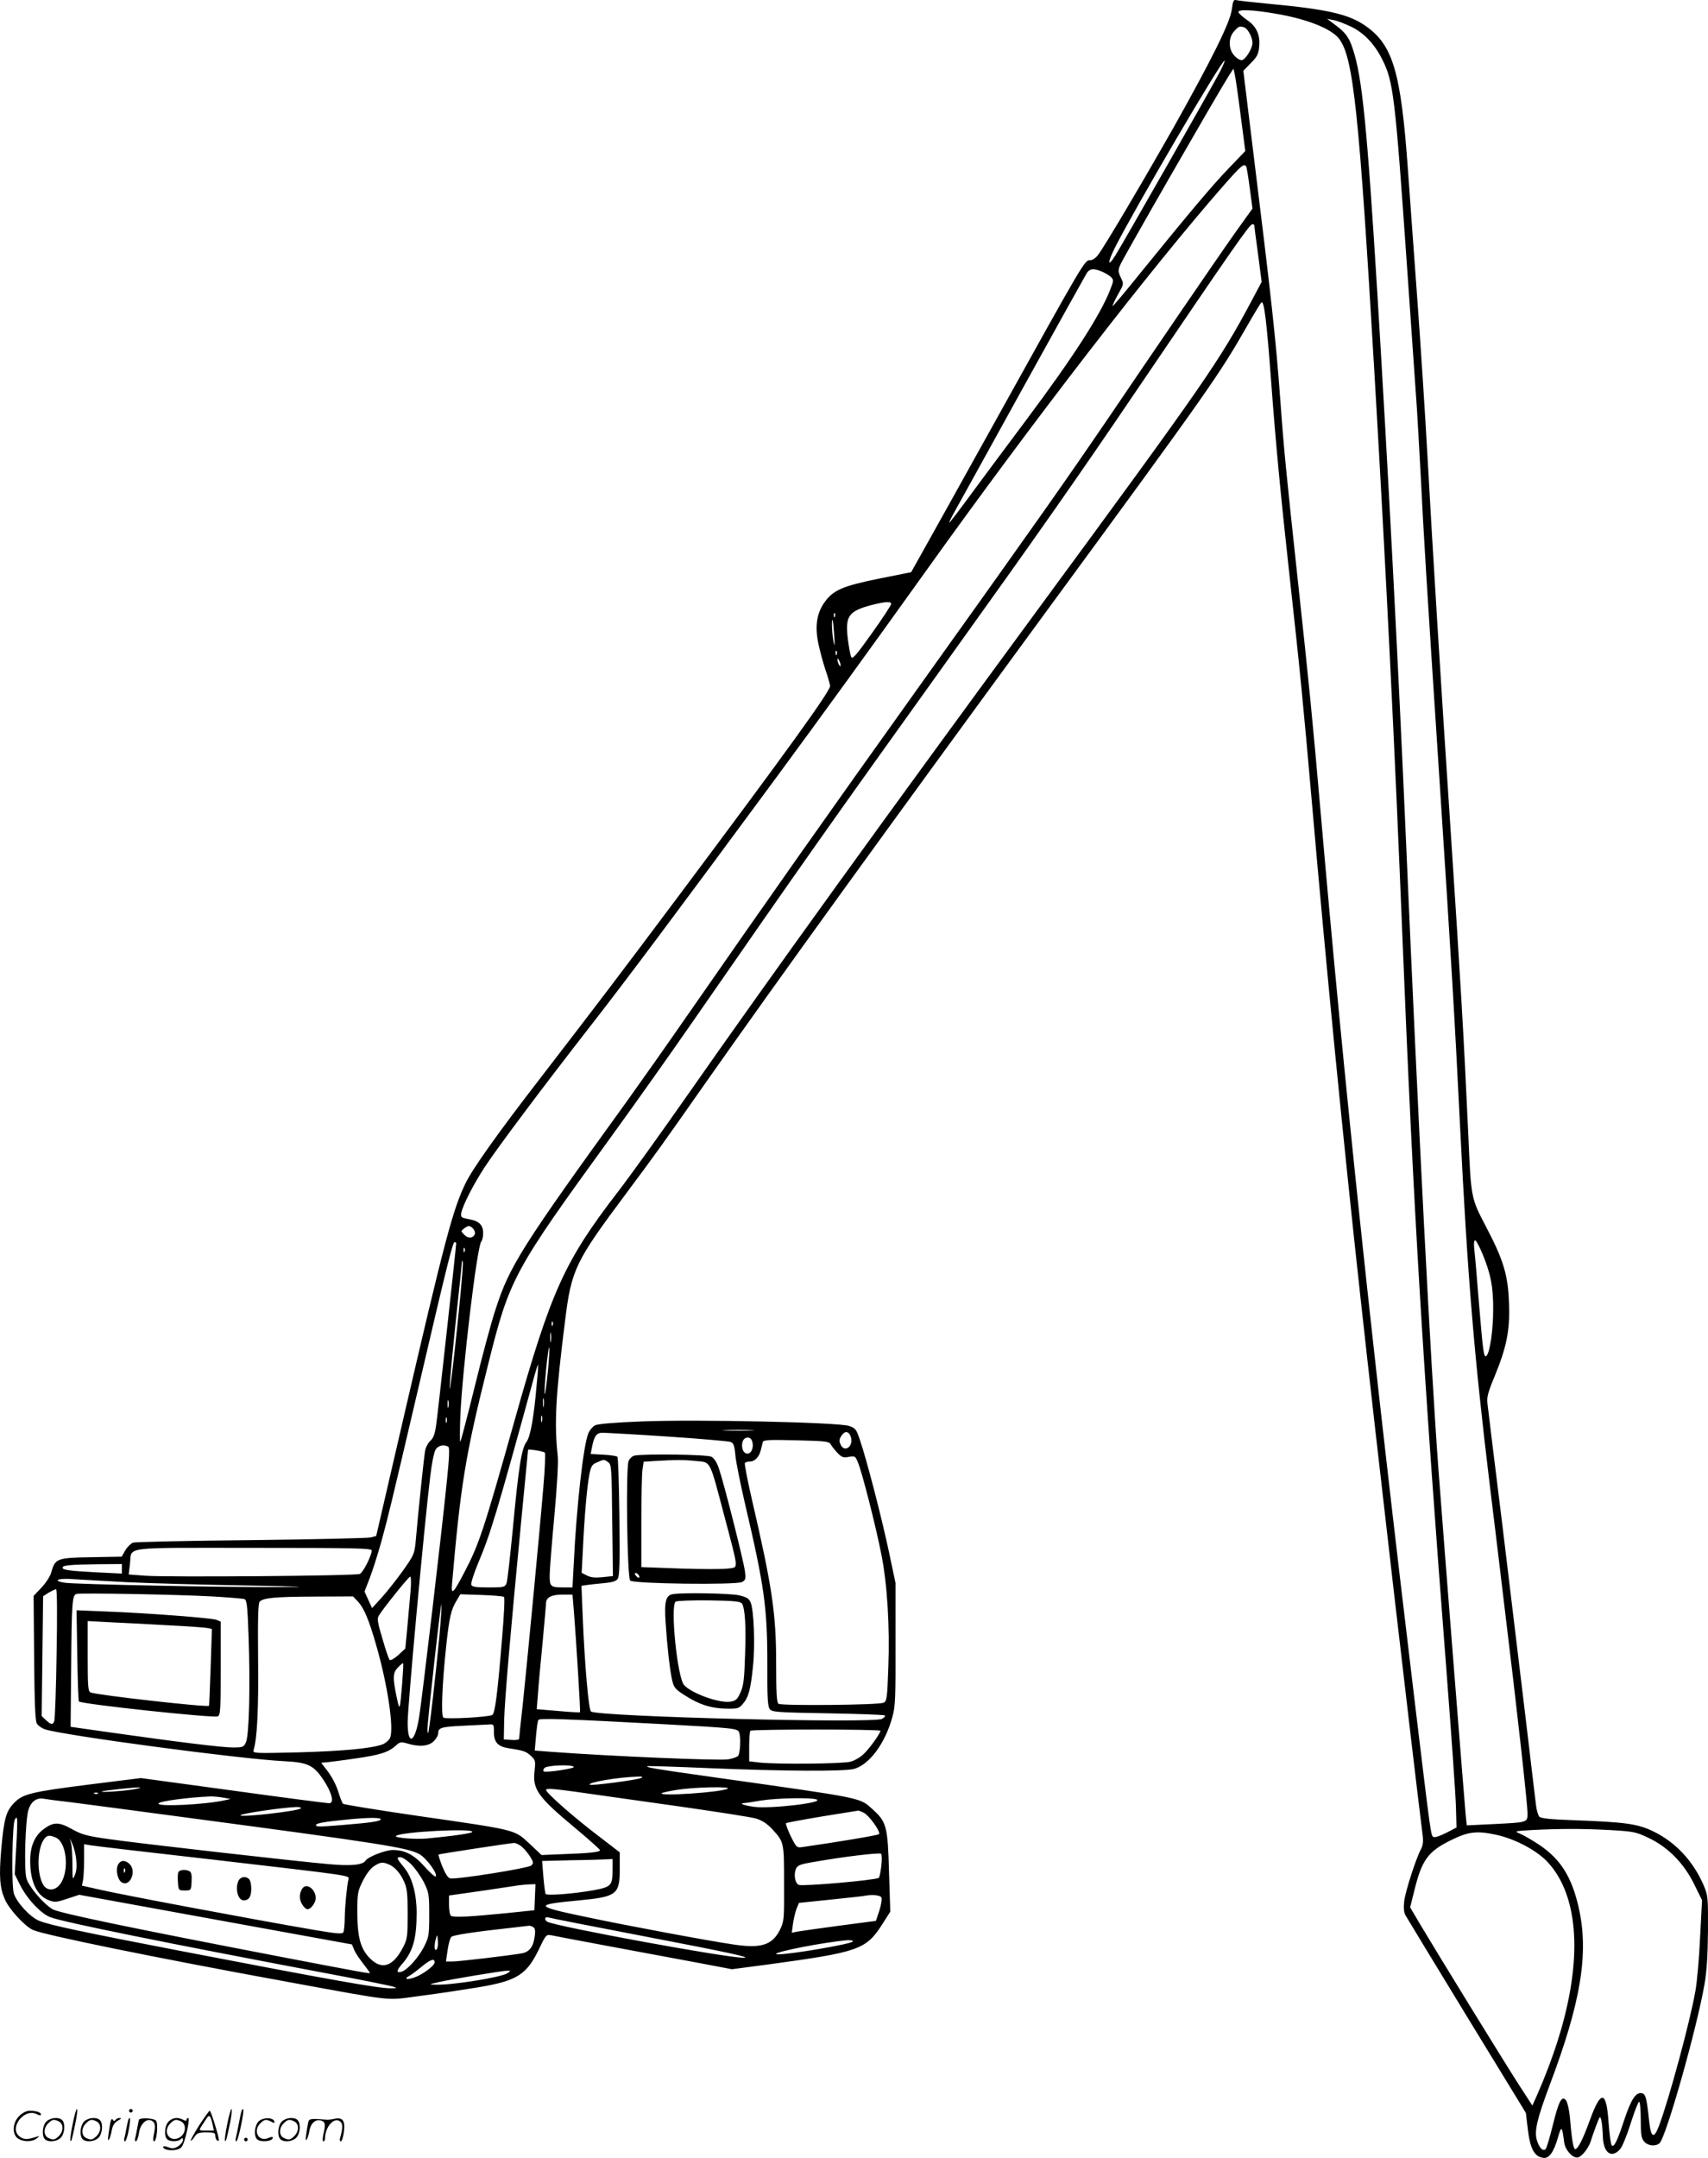
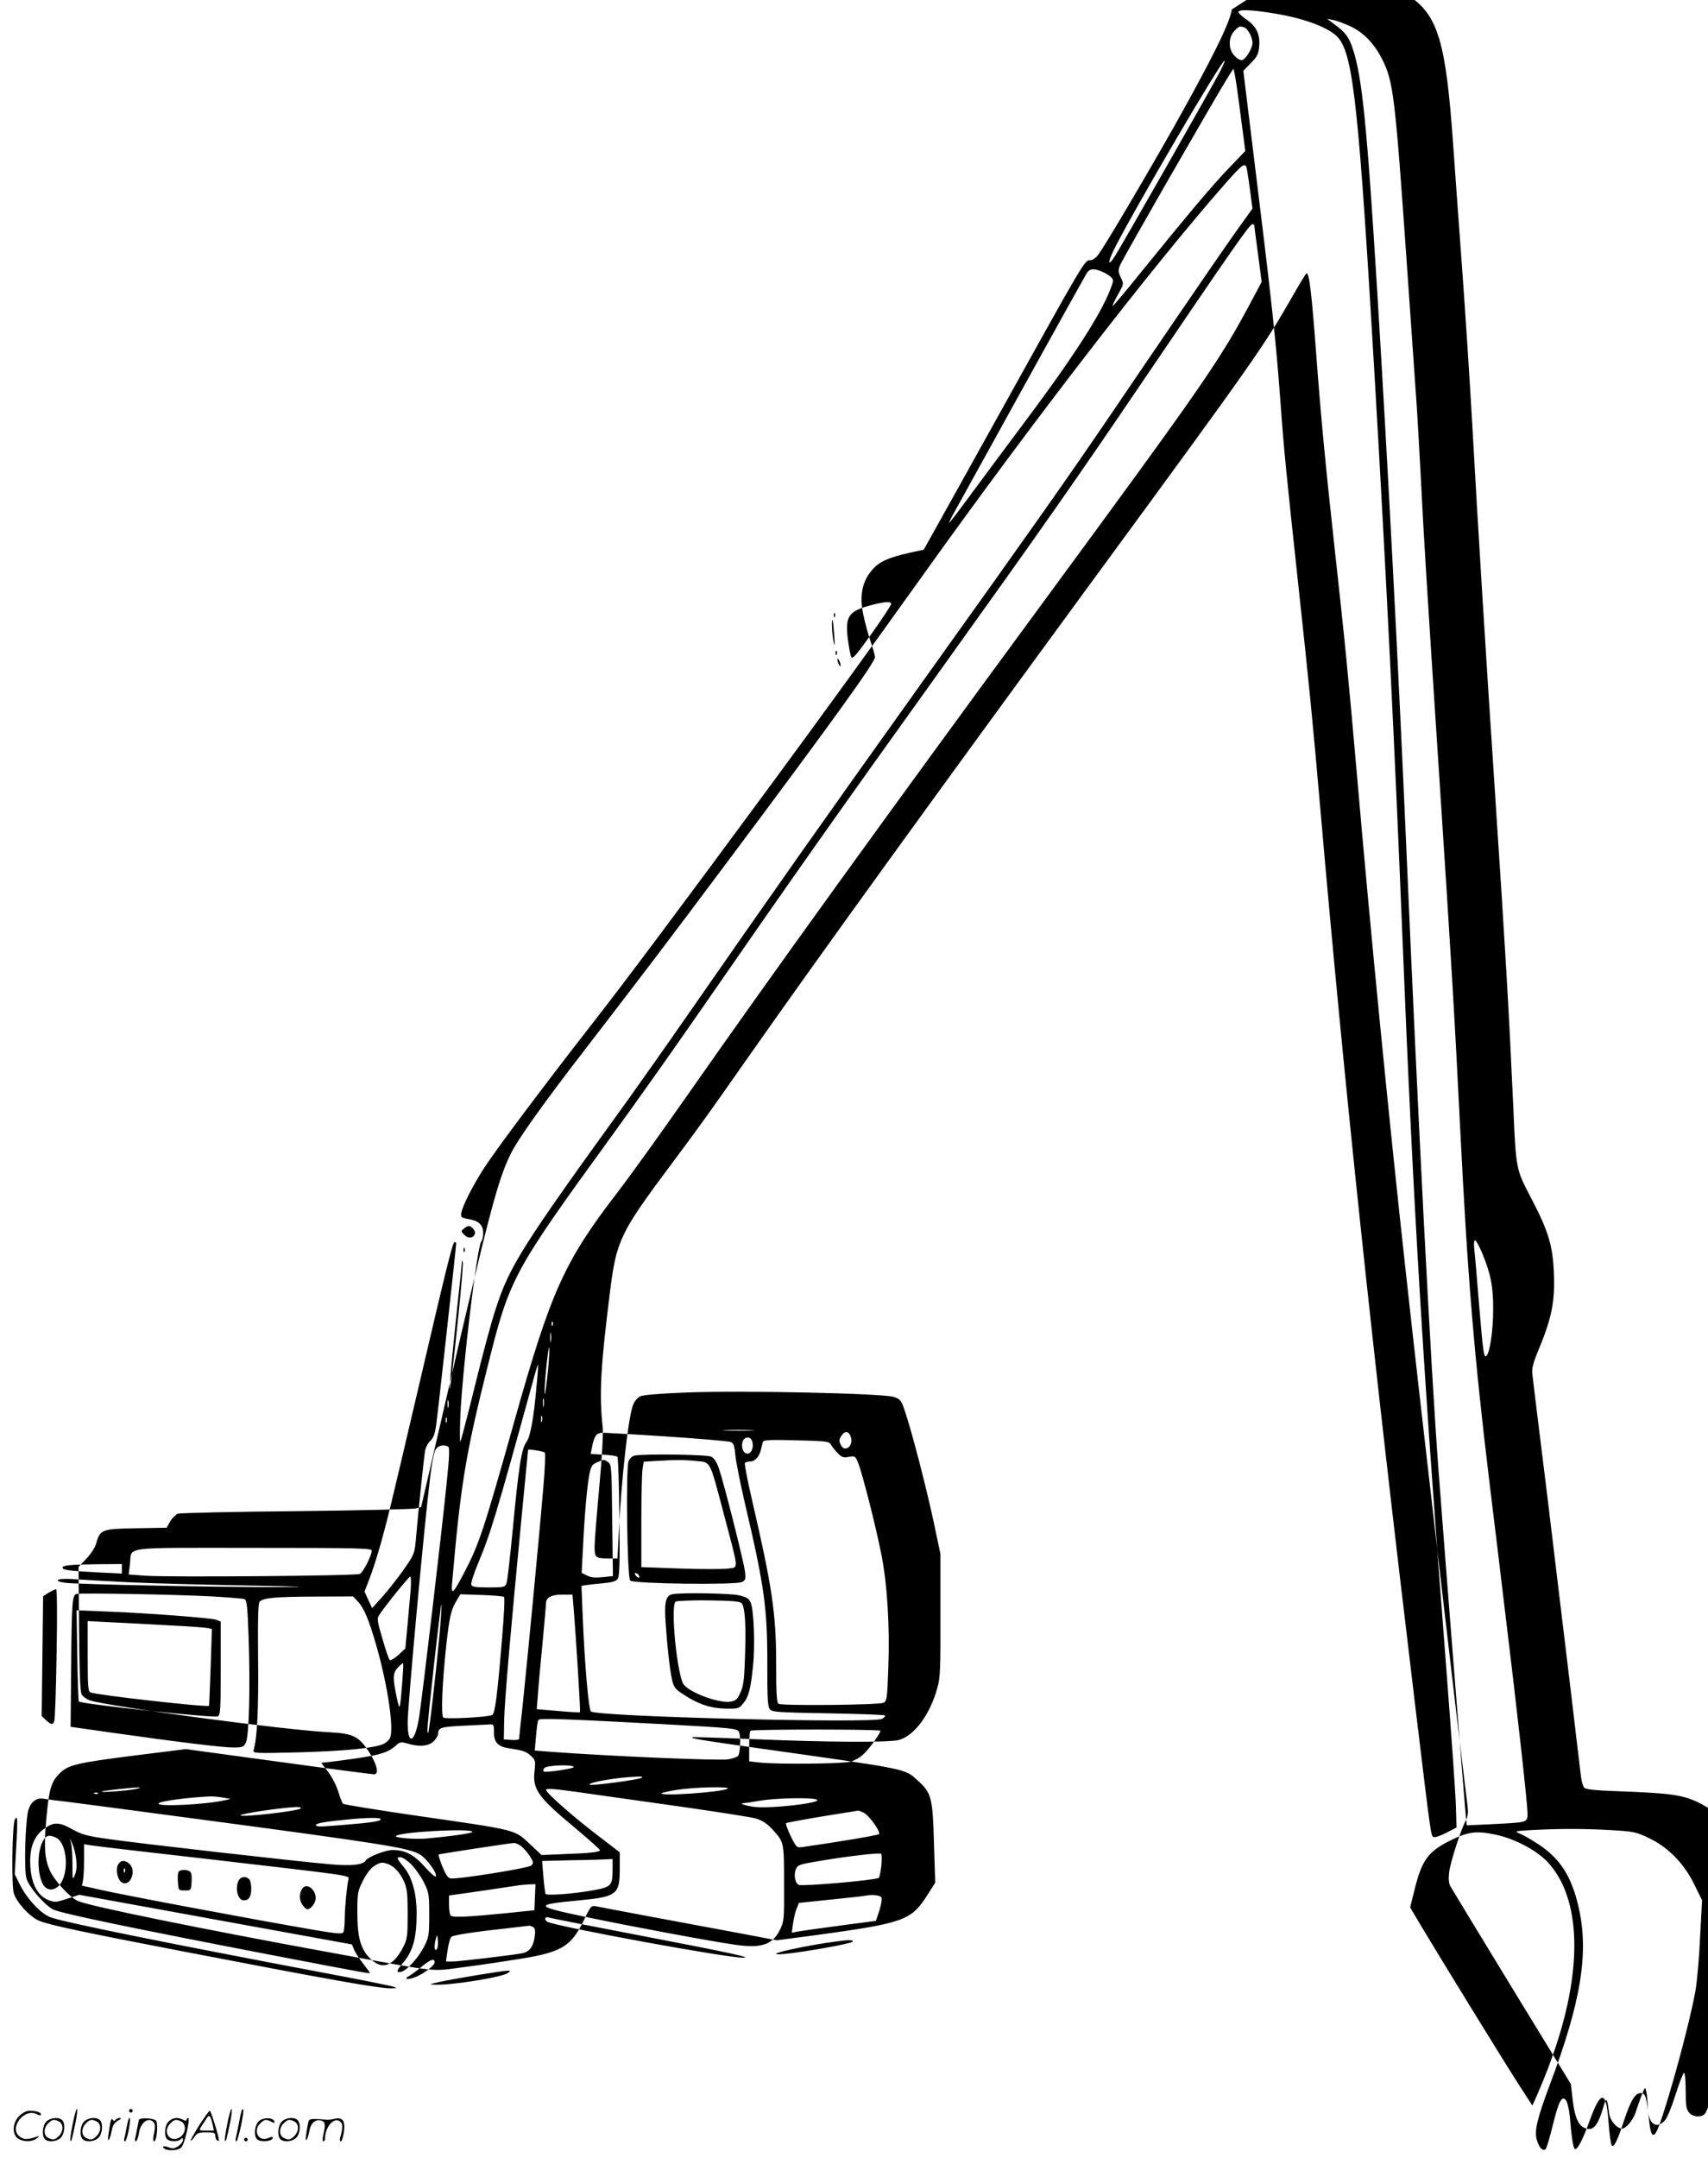
<svg xmlns="http://www.w3.org/2000/svg" version="1.0" viewBox="0 0 950.202 1199.917" preserveAspectRatio="xMidYMid meet">
  <g transform="translate(-0.211,1200.66) scale(0.1,-0.1)" fill="#000000" stroke="none">
-     <path d="M6855 11954 c-9 -71 -109 -273 -320 -649 -167 -295 -392 -676 -425 -717 -12 -16 -30 -28 -40 -28 -35 0 -18 28 -553 -935 -168 -302 -337 -606 -376 -675 l-70 -125 -180 -36 c-201 -41 -252 -63 -301 -130 -44 -61 -55 -133 -36 -227 9 -43 27 -111 41 -152 14 -40 25 -80 25 -88 0 -29 -229 -347 -835 -1157 -343 -458 -444 -591 -786 -1035 -225 -291 -368 -492 -406 -571 -71 -144 -118 -321 -351 -1328 l-147 -635 -30 -8 c-17 -4 -316 -11 -665 -15 -349 -3 -645 -10 -658 -14 -12 -5 -32 -24 -43 -43 l-20 -35 -169 -3 c-190 -3 -201 -7 -222 -82 -6 -24 -30 -60 -55 -87 l-44 -46 3 -344 c2 -251 6 -350 15 -366 7 -12 28 -26 45 -32 105 -34 1084 -165 1328 -177 137 -7 167 -22 224 -108 45 -69 59 -126 29 -126 -11 0 -251 31 -533 70 l-514 70 -280 -35 c-333 -42 -378 -53 -427 -105 -44 -46 -55 -88 -70 -257 -13 -149 -8 -214 20 -277 24 -55 109 -148 155 -170 60 -28 682 -155 1422 -290 613 -112 536 -103 736 -77 95 12 238 34 318 47 222 37 273 70 345 222 33 69 37 73 63 68 15 -3 160 -31 322 -61 162 -30 383 -71 489 -91 l195 -37 205 27 c499 68 541 82 630 221 l46 72 -7 219 c-7 256 -14 280 -90 349 -76 68 -38 60 -888 180 -327 46 -374 54 -367 61 2 2 159 -3 348 -11 406 -17 748 -19 803 -4 85 24 173 142 213 290 16 56 18 108 17 404 l0 340 -37 175 c-39 184 -123 510 -161 620 -20 60 -25 66 -61 78 -59 20 -841 37 -1150 25 -157 -6 -248 -14 -263 -22 -13 -7 -30 -27 -37 -45 -27 -63 -66 -409 -81 -724 l-7 -132 -48 0 c-74 0 -79 4 -79 66 0 30 12 179 26 331 15 161 23 301 19 333 -20 183 -12 335 41 755 35 283 57 327 337 702 176 236 200 270 437 608 414 589 996 1394 1920 2655 890 1213 945 1293 1099 1562 40 70 76 130 81 133 15 10 29 -105 55 -455 23 -311 50 -601 100 -1055 61 -551 78 -729 125 -1265 79 -913 177 -1906 271 -2760 88 -804 288 -2528 346 -2991 4 -31 1 -55 -10 -75 -29 -55 -87 -236 -93 -289 -4 -34 -2 -60 6 -76 7 -13 161 -266 342 -563 l329 -538 10 -85 c13 -114 37 -159 88 -165 31 -4 57 32 80 112 20 69 23 67 35 -25 5 -41 43 -85 72 -85 22 0 61 47 75 88 6 21 21 62 32 92 21 54 21 54 28 25 4 -16 7 -55 8 -85 2 -92 46 -128 95 -75 13 14 38 75 60 145 21 66 42 120 47 120 5 0 9 -45 9 -99 0 -80 3 -103 18 -121 20 -25 63 -30 86 -11 36 30 208 638 251 886 12 69 18 160 19 295 1 190 0 197 -25 256 -57 131 -153 235 -274 295 -91 45 -157 54 -458 65 -119 4 -172 10 -181 19 -7 8 -16 37 -19 67 -4 29 -29 244 -57 478 -28 234 -86 715 -129 1070 -44 355 -82 663 -84 685 -4 31 4 63 39 146 68 165 87 259 81 409 -5 157 -31 242 -129 428 -82 157 -82 155 -97 502 -26 569 -42 838 -101 1735 -52 783 -99 1545 -125 2020 -14 253 -41 669 -60 925 -19 256 -41 566 -50 690 -39 547 -83 697 -238 804 -93 64 -211 91 -532 121 -93 9 -177 18 -186 21 -14 4 -18 -6 -24 -52z m247 -24 c170 -29 305 -82 349 -138 80 -103 112 -400 199 -1887 64 -1092 113 -2085 155 -3130 59 -1463 113 -2368 245 -4070 27 -352 51 -689 52 -750 l3 -110 -56 -29 c-31 -16 -62 -27 -71 -24 -16 7 -14 -4 -103 733 -238 1974 -394 3448 -525 4955 -47 539 -63 701 -130 1320 -62 574 -76 713 -95 980 -25 336 -46 535 -151 1384 l-55 449 42 43 c35 35 43 51 46 91 7 66 -15 113 -68 149 -23 16 -44 35 -47 42 -6 18 76 15 210 -8z m415 -71 c72 -34 131 -96 174 -181 63 -125 72 -197 139 -1158 27 -393 52 -749 55 -790 3 -41 12 -208 21 -370 16 -324 30 -556 104 -1685 65 -994 85 -1326 115 -1935 42 -840 78 -1270 165 -1990 22 -179 60 -491 84 -695 66 -538 126 -1079 126 -1129 0 -54 5 -52 -191 -62 l-147 -7 -6 59 c-6 58 -121 1513 -151 1914 -45 606 -112 1908 -180 3480 -42 969 -101 2095 -160 3060 -58 940 -85 1211 -137 1365 -21 65 -41 92 -103 137 l-40 30 35 -7 c19 -3 63 -20 97 -36z m-592 -5 c20 -8 45 -56 45 -86 0 -28 -34 -86 -56 -95 -10 -3 -26 5 -42 21 -37 36 -38 103 -3 140 26 28 31 29 56 20z m-135 -244 c-36 -71 -538 -952 -583 -1024 -44 -70 -45 -41 -1 46 110 217 591 1038 609 1038 3 0 -8 -27 -25 -60z m114 -244 l26 -199 -92 -96 c-94 -98 -211 -237 -488 -578 -85 -106 -156 -190 -158 -188 -2 2 11 30 29 63 34 60 34 60 16 96 -15 32 -15 41 -3 69 17 41 535 942 603 1050 l27 42 7 -30 c4 -16 19 -119 33 -229z m31 -285 c3 -5 12 -60 20 -122 l15 -112 -94 -131 c-51 -72 -191 -275 -311 -451 -120 -176 -295 -432 -388 -570 -251 -368 -388 -563 -1047 -1485 -558 -781 -813 -1143 -1308 -1855 -110 -159 -260 -371 -331 -470 -586 -810 -654 -918 -731 -1156 -23 -68 -75 -261 -116 -429 -41 -167 -78 -307 -81 -310 -3 -3 -3 60 0 140 11 259 93 950 117 974 5 5 10 26 10 46 0 46 -23 68 -81 78 -39 7 -44 10 -41 32 6 40 66 158 130 256 72 110 322 443 593 791 184 235 498 655 1031 1378 256 348 509 696 823 1135 610 853 1261 1695 1667 2158 97 110 111 121 123 103z m45 -327 c0 -3 9 -76 21 -161 l20 -154 -57 -107 c-177 -332 -257 -448 -1179 -1702 -868 -1181 -1492 -2046 -1960 -2715 -142 -203 -315 -444 -385 -535 -298 -387 -372 -550 -575 -1271 -172 -612 -198 -689 -278 -842 -64 -123 -76 -134 -70 -65 48 550 74 712 199 1211 122 489 139 519 689 1277 122 168 320 447 440 620 633 913 763 1097 1421 2015 512 714 726 1019 1079 1540 523 771 609 895 625 895 6 0 10 -3 10 -6z m-847 -258 c18 -7 40 -21 50 -30 15 -16 15 -20 -4 -69 -54 -140 -209 -380 -465 -722 -99 -132 -235 -315 -303 -407 -68 -93 -125 -168 -128 -168 -2 0 9 24 25 53 16 28 186 336 377 682 192 347 355 640 363 653 16 25 39 28 85 8z m-1173 -1848 c-1 -7 -48 -80 -107 -162 -84 -118 -107 -146 -115 -133 -5 9 -13 54 -19 99 -16 128 3 156 130 190 80 20 111 22 111 6z m-313 -70 c-3 -8 -6 -5 -6 6 -1 11 2 17 5 13 3 -3 4 -12 1 -19z m-4 -103 c4 -57 3 -69 -3 -40 -9 40 -13 132 -6 124 2 -2 6 -40 9 -84z m14 -107 c-3 -8 -6 -5 -6 6 -1 11 2 17 5 13 3 -3 4 -12 1 -19z m22 -63 c0 -5 -4 -3 -9 5 -5 8 -9 22 -9 30 0 16 17 -16 18 -35z m-2045 -3130 c8 -9 13 -22 10 -30 -10 -24 -37 -27 -58 -5 -21 21 -21 21 -2 36 25 18 31 18 50 -1z m5615 -139 c46 -110 61 -187 60 -311 0 -113 -18 -238 -37 -257 -15 -15 -19 16 -42 292 -11 135 -22 269 -26 298 -3 31 -2 52 4 52 6 0 24 -33 41 -74z m-5709 57 c0 -18 -102 -946 -111 -1007 -7 -51 -15 -75 -33 -91 -13 -12 -26 -37 -29 -56 -6 -32 -38 -336 -52 -500 -7 -72 -9 -78 -72 -167 -36 -50 -89 -117 -118 -149 l-53 -58 -21 46 -21 46 29 75 c16 41 45 133 65 204 39 143 50 188 207 859 161 691 190 805 200 805 5 0 9 -3 9 -7z m47 -45 c-3 -8 -6 -5 -6 6 -1 11 2 17 5 13 3 -3 4 -12 1 -19z m-32 -330 c-14 -139 -32 -302 -40 -363 -23 -180 -9 3 25 329 17 154 31 289 31 300 1 16 2 17 6 4 2 -9 -8 -130 -22 -270z m522 -80 c-3 -8 -6 -5 -6 6 -1 11 2 17 5 13 3 -3 4 -12 1 -19z m-10 -90 c-2 -13 -4 -3 -4 22 0 25 2 35 4 23 2 -13 2 -33 0 -45z m-17 -168 c-7 -71 -15 -128 -18 -125 -2 2 1 63 8 135 7 71 15 128 18 125 2 -2 -1 -63 -8 -135z m-62 -70 c-16 -187 -35 -291 -57 -321 -28 -37 -44 -143 -76 -484 -15 -154 -30 -290 -35 -302 -9 -22 -16 -23 -100 -23 -71 0 -92 3 -96 15 -3 8 14 63 39 122 69 165 97 257 314 1046 9 32 17 56 18 55 2 -2 -1 -50 -7 -108z m39 -122 c-2 -13 -4 -5 -4 17 -1 22 1 32 4 23 2 -10 2 -28 0 -40z m-530 -5 c-3 -10 -5 -2 -5 17 0 19 2 27 5 18 2 -10 2 -26 0 -35z m520 -80 c-3 -10 -5 -4 -5 12 0 17 2 24 5 18 2 -7 2 -21 0 -30z m-530 -5 c-3 -7 -5 -2 -5 12 0 14 2 19 5 13 2 -7 2 -19 0 -25z m1696 -45 c-40 -2 -106 -2 -145 0 -40 1 -8 3 72 3 80 0 112 -2 73 -3z m554 -41 c12 -50 -38 -84 -58 -38 -10 20 -9 30 5 50 19 30 43 25 53 -12z m-1022 7 c182 -12 339 -26 351 -30 17 -6 22 -18 27 -73 3 -36 27 -154 52 -263 110 -468 126 -585 126 -899 -1 -181 2 -235 13 -250 13 -17 35 -19 324 -24 171 -3 314 -8 317 -12 4 -3 -4 -12 -16 -19 -49 -26 -1573 12 -1619 41 -13 8 -35 258 -46 524 l-7 175 34 5 c19 3 61 7 94 10 41 4 64 10 73 23 11 14 13 84 10 345 -2 179 -7 330 -11 334 -4 5 -40 10 -78 12 l-71 4 7 35 c12 64 25 83 59 83 17 0 180 -9 361 -21z m475 -49 c0 -36 -24 -57 -45 -40 -21 17 -19 67 2 79 24 13 43 -4 43 -39z m434 5 c6 -11 23 -32 38 -48 24 -24 32 -27 63 -21 33 6 36 4 50 -31 22 -50 99 -353 129 -505 34 -165 49 -409 40 -638 -6 -167 -8 -184 -26 -193 -23 -13 -567 -18 -585 -6 -10 6 -13 63 -13 225 0 277 -22 425 -136 916 -24 104 -41 193 -38 198 3 4 15 8 28 8 28 0 52 26 61 65 4 17 9 36 11 44 4 11 38 13 186 9 166 -4 182 -6 192 -23z m-2128 -13 c8 -5 6 -57 -8 -192 -28 -280 -137 -1202 -154 -1310 -23 -145 -64 -165 -64 -31 0 89 92 1095 126 1371 8 69 21 135 30 147 14 23 48 30 70 15z m537 -32 c4 -4 1 -90 -8 -191 -24 -287 -94 -1015 -115 -1213 -11 -98 -20 -183 -20 -188 0 -5 -19 -8 -42 -6 l-43 3 2 110 c3 110 33 464 98 1138 19 198 35 360 35 362 0 6 85 -8 93 -15z m353 -54 c18 -14 19 -31 22 -324 l4 -309 -58 -6 c-41 -4 -65 -2 -86 9 l-30 15 7 132 c8 178 23 350 36 415 9 46 15 56 42 67 40 18 39 18 63 1z m-1316 -491 c0 -28 -48 -122 -66 -130 -24 -11 -1067 -19 -1193 -10 l-93 7 7 57 c13 101 -64 91 685 91 574 0 660 -2 660 -15z m-1390 -101 l0 -27 -142 7 c-151 8 -188 13 -188 26 0 13 42 17 193 19 l137 1 0 -26z m1606 -126 c-4 -46 -12 -136 -18 -201 l-11 -117 -39 -36 c-22 -20 -44 -32 -48 -27 -5 4 -23 57 -40 117 -28 93 -31 113 -20 130 26 42 165 215 174 216 5 0 6 -37 2 -82z m-1576 51 c124 -6 419 -14 655 -18 336 -6 378 -8 190 -9 -294 -2 -1134 15 -1192 24 -74 11 -38 27 46 20 42 -3 177 -10 301 -17z m-393 -397 c-3 -197 -9 -366 -13 -375 -8 -23 -18 -21 -47 6 l-23 22 4 333 4 333 31 20 c18 10 36 19 41 19 6 0 7 -145 3 -358z m863 318 c91 -5 173 -12 182 -15 13 -5 17 -36 23 -208 10 -275 3 -554 -15 -589 -12 -26 -18 -28 -71 -28 -61 0 -297 29 -679 83 l-225 32 3 330 c3 368 6 402 30 409 24 6 553 -3 752 -14z m1626 -3 c5 -4 0 -103 -10 -220 -26 -320 -40 -427 -55 -436 -18 -12 -257 -25 -272 -15 -14 8 -8 181 16 404 17 155 26 196 58 248 l20 34 118 -4 c64 -2 121 -7 125 -11z m387 -59 c15 -182 39 -579 36 -582 -2 -2 -57 1 -122 7 l-119 10 7 86 c3 47 15 177 26 288 10 110 19 208 19 216 0 31 30 47 89 47 l58 0 6 -72z m-1201 35 c34 -36 61 -98 103 -244 64 -221 101 -471 76 -518 -7 -12 -24 -27 -39 -33 -59 -23 -219 -38 -466 -45 -251 -6 -258 -6 -253 13 20 64 28 230 25 506 -2 229 0 310 9 319 21 21 83 27 304 28 l215 1 26 -27z m454 -200 c-21 -220 -56 -526 -62 -532 -2 -2 -4 7 -4 20 0 42 73 699 78 695 2 -3 -3 -85 -12 -183z m-207 -263 c-12 -142 -13 -147 -27 -85 -26 122 -26 148 3 179 14 15 28 27 30 24 2 -2 -1 -55 -6 -118z m1446 -220 c403 -22 421 -24 429 -46 11 -29 6 -121 -7 -132 -7 -6 -31 -14 -54 -18 -52 -8 -650 17 -987 42 l-89 7 7 80 c4 44 9 84 13 90 7 11 146 6 688 -23z m-935 -45 c0 -56 22 -80 81 -89 85 -13 98 -18 124 -42 26 -24 27 -29 21 -84 -12 -104 18 -145 231 -322 73 -61 133 -115 133 -119 0 -11 -62 -17 -205 -22 l-120 -5 -68 64 c-84 78 -68 74 -616 153 -228 33 -417 64 -421 68 -4 4 -16 35 -26 67 -9 32 -35 82 -56 110 l-39 51 33 3 c18 2 92 11 165 22 132 19 178 34 220 73 20 18 27 19 62 9 65 -20 119 -15 146 13 14 13 25 33 25 44 0 31 16 36 140 42 63 3 127 6 143 7 26 2 27 0 27 -43z m2150 8 c0 -15 -65 -105 -96 -132 -18 -17 -50 -35 -71 -40 -42 -12 -403 -15 -502 -5 l-61 7 0 82 c0 45 3 85 7 88 8 9 723 9 723 0z m-1706 -201 c6 -9 -154 -33 -167 -25 -4 3 -3 11 4 19 13 15 154 21 163 6z m376 -61 c-18 -11 -279 -45 -287 -38 -13 13 158 42 267 45 25 1 31 -1 20 -7z m-2810 -61 c-38 -10 -215 -23 -190 -14 17 5 162 21 200 22 18 0 16 -2 -10 -8z m3002 -95 c218 -31 419 -62 446 -70 35 -11 61 -28 90 -59 66 -72 66 -70 66 -301 1 -200 0 -212 -22 -257 -43 -87 -105 -107 -262 -83 -132 19 -593 105 -810 151 -298 62 -302 70 -45 94 209 20 225 33 225 175 l0 92 -112 86 c-143 108 -298 245 -298 261 0 10 37 7 163 -10 89 -13 341 -48 559 -79z m288 96 c-33 -20 -386 -44 -367 -25 3 3 43 12 89 19 96 15 301 19 278 6z m-3503 -27 c-3 -3 -12 -4 -19 -1 -8 3 -5 6 6 6 11 1 17 -2 13 -5z m698 -23 l40 -7 -30 -7 c-109 -25 -383 -38 -371 -18 8 13 168 34 291 39 17 0 48 -3 70 -7z m-845 -26 c69 -9 361 -47 650 -86 1067 -142 1221 -166 1285 -202 40 -22 104 -111 91 -124 -4 -4 -31 20 -61 54 -60 67 -110 93 -178 93 -41 0 -138 -38 -151 -59 -15 -24 -80 -31 -201 -20 -175 15 -1066 116 -1230 140 -121 17 -149 25 -204 56 -72 40 -102 40 -159 -3 -48 -37 -72 -95 -72 -174 0 -116 36 -193 103 -219 34 -13 43 -12 103 8 l67 22 758 -138 759 -138 12 -29 c6 -16 29 -50 50 -77 21 -27 38 -50 38 -53 0 -4 -47 4 -495 90 -827 159 -1238 244 -1271 265 -54 33 -132 126 -145 172 -14 50 -6 323 11 379 14 47 45 70 85 63 16 -3 86 -12 155 -20z m4145 16 c45 -18 -259 -53 -348 -41 -56 8 -86 19 -56 21 8 0 50 6 94 14 89 14 279 18 310 6z m-2870 -50 c-17 -15 -335 -51 -335 -38 0 9 223 42 310 46 20 0 30 -3 25 -8z m3131 -23 c30 -14 98 -108 86 -120 -6 -6 -225 -43 -428 -72 -29 -4 -32 -1 -63 61 -17 36 -29 68 -26 72 3 3 95 20 203 38 108 17 198 32 199 32 1 1 14 -4 29 -11z m-4714 -198 l-8 -145 29 -58 c39 -78 117 -162 170 -181 74 -28 649 -144 1532 -311 193 -36 361 -70 375 -75 23 -8 23 -8 -10 -9 -66 -2 -333 46 -1159 205 -567 109 -743 147 -800 170 -51 20 -127 103 -142 153 -14 46 -9 388 6 411 8 13 10 13 12 0 2 -8 0 -80 -5 -160z m2028 161 c0 -11 -53 -19 -201 -31 -143 -12 -159 -12 -159 -1 0 10 53 19 180 31 111 11 180 11 180 1z m6837 -60 c135 -8 146 -10 219 -45 107 -51 195 -141 252 -258 l43 -87 -11 -208 c-5 -114 -17 -248 -26 -297 -29 -168 -148 -606 -203 -751 -28 -73 -44 -65 -54 25 -14 134 -20 155 -43 158 -32 5 -58 -36 -95 -146 -39 -120 -58 -157 -70 -145 -6 6 -13 62 -18 127 -12 179 -42 184 -103 17 -40 -111 -69 -167 -84 -164 -9 2 -19 61 -29 185 -4 36 -13 74 -20 85 -23 31 -41 -1 -74 -136 -17 -69 -35 -129 -40 -134 -15 -15 -36 7 -49 50 -15 50 1 118 71 305 175 463 219 734 162 987 -39 172 -101 270 -220 350 -38 25 -86 53 -105 61 -35 15 -34 15 65 21 160 8 280 8 432 0z m-6327 -10 c0 -8 -106 -23 -252 -37 -69 -6 -184 4 -173 14 23 23 425 44 425 23z m5694 -16 c104 -22 224 -85 286 -150 178 -189 199 -551 58 -995 -32 -101 -73 -208 -115 -303 l-26 -58 -70 108 c-75 115 -455 733 -552 896 l-58 98 23 92 c42 172 76 219 207 283 94 46 140 52 247 29z m-8011 -16 c65 -30 76 -204 17 -267 -27 -29 -65 -28 -85 1 -38 58 -38 196 0 254 17 26 32 28 68 12z m113 -121 c4 -35 2 -64 -7 -86 -13 -32 -14 -29 -14 55 0 48 -3 102 -7 118 l-7 30 14 -32 c8 -18 18 -56 21 -85z m2477 72 c14 -11 35 -36 48 -56 19 -31 20 -37 7 -50 -15 -15 -411 -78 -450 -72 -13 2 -27 23 -45 66 -14 35 -23 65 -21 67 3 3 389 62 419 64 9 1 28 -8 42 -19z m-1703 -75 c750 -87 746 -86 741 -106 -9 -38 -20 -151 -21 -214 0 -38 -4 -76 -8 -83 -7 -10 -39 -7 -158 13 -339 58 -1086 198 -1208 227 l-88 20 6 30 c3 17 6 69 6 115 l0 85 38 -6 c20 -4 332 -40 692 -81z m3705 -34 c-4 -34 -10 -63 -14 -66 -21 -13 -421 -48 -445 -39 -20 8 -29 54 -17 86 9 23 19 28 103 42 157 28 363 53 372 45 4 -4 5 -35 1 -68z m-2615 9 c22 -22 53 -66 70 -99 28 -57 30 -67 30 -181 0 -113 -2 -124 -29 -178 -31 -60 -91 -127 -123 -138 -32 -10 -32 4 0 41 61 69 82 141 82 285 0 104 -24 195 -67 249 -45 55 -47 61 -24 61 12 0 39 -18 61 -40z m1120 -24 c0 -95 -6 -101 -107 -120 -113 -20 -259 -31 -266 -20 -2 5 -8 48 -12 96 l-7 87 158 4 c88 1 176 4 197 5 l37 2 0 -54z m-1247 25 c35 -14 66 -49 88 -99 16 -36 19 -68 19 -178 0 -122 -2 -139 -24 -182 -56 -110 -119 -132 -186 -64 -52 52 -70 117 -70 257 0 105 2 116 31 174 20 39 43 70 63 82 35 22 45 23 79 10z m815 -183 l-3 -73 -165 -17 c-193 -19 -283 -24 -299 -14 -6 4 -11 31 -11 60 l0 53 183 26 c100 15 193 29 207 31 14 2 40 4 58 5 l33 1 -3 -72z m1928 -3 c4 -8 -2 -41 -12 -72 l-19 -57 -205 -27 c-113 -15 -218 -30 -234 -33 l-29 -6 7 52 c4 28 13 65 20 83 l13 31 174 18 c96 10 181 19 189 21 45 9 91 4 96 -10z m-1319 -215 c470 -90 598 -118 553 -119 -85 -3 -1041 173 -1093 200 -19 11 -14 31 6 24 7 -3 247 -50 534 -105z m-618 51 c10 -6 12 -21 8 -50 -7 -57 -29 -87 -69 -95 -65 -12 -354 -46 -389 -46 l-36 0 9 62 c5 35 14 68 21 75 11 10 118 27 347 52 41 5 80 9 85 10 6 0 16 -3 24 -8z m-538 -124 c-13 -13 -15 24 -3 63 6 22 7 21 10 -14 2 -21 -1 -43 -7 -49z m2315 44 c-9 -14 -348 -72 -416 -71 -61 2 164 51 335 73 57 8 86 7 81 -2z m-2326 -116 c0 -19 -70 -70 -116 -85 -39 -13 -56 -7 -27 9 11 5 41 28 68 50 52 43 75 51 75 26z m407 -59 c-29 -23 -310 -68 -402 -65 -39 1 -38 2 20 15 65 15 347 62 380 63 19 0 19 0 2 -13z M3532 3913 c-13 -3 -27 -16 -33 -31 -16 -42 -8 -647 9 -664 18 -18 590 -25 622 -8 20 11 22 17 16 62 -8 60 -117 490 -144 568 -12 36 -27 59 -43 67 -23 12 -370 17 -427 6z m342 -30 c84 -8 74 11 156 -299 84 -319 82 -290 23 -299 -26 -4 -146 -4 -265 0 l-218 8 0 247 c0 136 3 268 6 293 l7 46 61 4 c121 7 162 7 230 0z m-319 -634 c11 -17 -1 -21 -15 -4 -8 9 -8 15 -2 15 6 0 14 -5 17 -11z M3747 3143 c-41 -6 -50 -40 -42 -158 9 -135 23 -260 36 -319 10 -43 17 -52 71 -86 78 -51 148 -73 231 -74 63 -1 71 1 92 27 31 35 43 79 56 207 13 119 5 320 -14 359 -10 21 -24 28 -67 38 -52 10 -303 15 -363 6z m383 -53 c17 -28 23 -123 17 -286 -4 -132 -8 -169 -25 -207 -17 -39 -26 -47 -55 -52 -59 -11 -217 45 -259 92 -38 41 -78 443 -47 464 8 5 92 8 187 7 140 -2 174 -6 182 -18z M432 2802 c2 -138 6 -253 9 -256 15 -15 745 -93 772 -83 15 6 17 29 17 267 l0 260 -24 10 c-28 10 -373 37 -610 46 l-168 7 4 -251z m513 167 c105 -5 200 -12 213 -15 l23 -5 -7 -212 c-4 -117 -8 -213 -9 -215 -8 -10 -621 59 -659 74 -14 5 -16 34 -16 201 l0 196 133 -7 c72 -3 218 -11 322 -17z M659 1639 c-15 -29 -3 -86 22 -100 47 -25 82 67 41 104 -25 23 -49 21 -63 -4z m38 -41 c-3 -8 -6 -5 -6 6 -1 11 2 17 5 13 3 -3 4 -12 1 -19z M994 1596 c-3 -7 -4 -33 -2 -57 3 -43 4 -44 38 -44 35 0 35 0 38 49 2 32 -1 52 -10 57 -21 13 -58 10 -64 -5z M1330 1551 c-22 -43 -5 -111 28 -111 29 0 42 21 42 65 0 23 -5 46 -12 53 -18 18 -46 14 -58 -7z M1681 1501 c-17 -30 -13 -66 8 -92 16 -20 23 -22 38 -13 10 6 22 23 28 38 19 55 -48 116 -74 67z M406 194 c-10 -47 -15 -88 -12 -91 5 -6 9 7 30 110 7 37 10 67 6 67 -4 0 -15 -39 -24 -86z M720 270 c0 -5 5 -10 10 -10 6 0 10 5 10 10 0 6 -4 10 -10 10 -5 0 -10 -4 -10 -10z M1266 194 c-10 -47 -15 -88 -12 -91 5 -6 9 7 30 110 7 37 10 67 6 67 -4 0 -15 -39 -24 -86z M1346 269 c-3 -8 -10 -41 -16 -74 -6 -33 -14 -68 -16 -77 -3 -10 -1 -18 3 -18 10 0 46 171 38 178 -2 3 -7 -1 -9 -9z M109 241 c-38 -38 -41 -101 -7 -125 29 -20 79 -20 104 0 18 14 18 15 1 10 -53 -17 -69 -17 -92 -2 -69 45 21 166 94 126 12 -6 21 -7 21 -1 0 12 -25 21 -62 21 -19 0 -39 -10 -59 -29z M1110 189 c-28 -45 -49 -83 -47 -85 2 -3 12 7 21 21 14 21 24 25 66 25 43 0 50 -3 50 -19 0 -11 5 -23 10 -26 6 -3 10 -3 10 1 0 20 -44 164 -51 164 -4 0 -30 -37 -59 -81z m75 4 l7 -33 -42 0 c-42 0 -42 0 -28 23 8 12 21 32 29 44 15 25 22 18 34 -34z M260 210 c-22 -22 -27 -79 -8 -98 19 -19 66 -14 88 8 22 22 27 79 8 98 -19 19 -66 14 -88 -8z m71 0 c25 -14 25 -54 -1 -80 -23 -23 -33 -24 -61 -10 -25 14 -25 54 1 80 23 23 33 24 61 10z M470 210 c-22 -22 -27 -79 -8 -98 19 -19 66 -14 88 8 22 22 27 79 8 98 -19 19 -66 14 -88 -8z m71 0 c25 -14 25 -54 -1 -80 -23 -23 -33 -24 -61 -10 -25 14 -25 54 1 80 23 23 33 24 61 10z M616 204 c-3 -16 -8 -47 -11 -69 -8 -51 10 -26 19 27 5 27 15 42 34 53 18 10 22 14 10 15 -9 0 -20 -5 -24 -11 -5 -8 -9 -8 -14 1 -5 8 -10 3 -14 -16z M717 223 c-2 -4 -7 -26 -11 -48 -4 -22 -9 -48 -12 -57 -3 -10 -1 -18 4 -18 4 0 14 28 20 62 11 58 10 81 -1 61z M775 220 c-1 -3 -5 -23 -9 -45 -4 -22 -9 -48 -12 -57 -3 -10 -1 -18 4 -18 5 0 13 20 17 45 7 53 44 87 74 68 17 -11 19 -28 8 -80 -4 -18 -3 -33 2 -33 16 0 24 99 11 115 -12 14 -87 18 -95 5z M940 210 c-22 -22 -27 -79 -8 -98 15 -15 61 -15 76 0 9 9 12 8 12 -5 0 -9 -12 -24 -26 -34 -21 -13 -32 -15 -55 -6 -16 6 -29 8 -29 3 0 -24 81 -27 102 -2 18 19 50 162 37 162 -5 0 -9 -5 -9 -10 0 -7 -6 -7 -19 0 -30 16 -59 12 -81 -10z m71 0 c29 -16 25 -65 -6 -86 -56 -37 -103 28 -55 76 23 23 33 24 61 10z M1441 211 c-23 -23 -28 -80 -9 -99 19 -19 88 -13 88 9 0 5 -11 4 -24 -2 -54 -25 -89 38 -46 81 23 23 33 24 62 9 16 -9 19 -8 16 3 -8 22 -64 22 -87 -1z M1570 210 c-22 -22 -27 -79 -8 -98 19 -19 66 -14 88 8 22 22 27 79 8 98 -19 19 -66 14 -88 -8z m71 0 c25 -14 25 -54 -1 -80 -23 -23 -33 -24 -61 -10 -25 14 -25 54 1 80 23 23 33 24 61 10z M1716 201 c-3 -14 -8 -44 -11 -66 -8 -51 10 -26 19 27 8 41 35 63 66 53 22 -7 24 -21 11 -77 -5 -22 -5 -38 0 -38 5 0 9 6 9 13 0 68 51 125 85 97 15 -13 15 -35 -1 -92 -3 -10 -1 -18 4 -18 6 0 13 23 17 50 9 63 -5 84 -49 76 -17 -4 -35 -6 -41 -6 -101 8 -104 7 -109 -19z M1360 110 c0 -5 5 -10 10 -10 6 0 10 5 10 10 0 6 -4 10 -10 10 -5 0 -10 -4 -10 -10z" />
+     <path d="M6855 11954 c-9 -71 -109 -273 -320 -649 -167 -295 -392 -676 -425 -717 -12 -16 -30 -28 -40 -28 -35 0 -18 28 -553 -935 -168 -302 -337 -606 -376 -675 c-201 -41 -252 -63 -301 -130 -44 -61 -55 -133 -36 -227 9 -43 27 -111 41 -152 14 -40 25 -80 25 -88 0 -29 -229 -347 -835 -1157 -343 -458 -444 -591 -786 -1035 -225 -291 -368 -492 -406 -571 -71 -144 -118 -321 -351 -1328 l-147 -635 -30 -8 c-17 -4 -316 -11 -665 -15 -349 -3 -645 -10 -658 -14 -12 -5 -32 -24 -43 -43 l-20 -35 -169 -3 c-190 -3 -201 -7 -222 -82 -6 -24 -30 -60 -55 -87 l-44 -46 3 -344 c2 -251 6 -350 15 -366 7 -12 28 -26 45 -32 105 -34 1084 -165 1328 -177 137 -7 167 -22 224 -108 45 -69 59 -126 29 -126 -11 0 -251 31 -533 70 l-514 70 -280 -35 c-333 -42 -378 -53 -427 -105 -44 -46 -55 -88 -70 -257 -13 -149 -8 -214 20 -277 24 -55 109 -148 155 -170 60 -28 682 -155 1422 -290 613 -112 536 -103 736 -77 95 12 238 34 318 47 222 37 273 70 345 222 33 69 37 73 63 68 15 -3 160 -31 322 -61 162 -30 383 -71 489 -91 l195 -37 205 27 c499 68 541 82 630 221 l46 72 -7 219 c-7 256 -14 280 -90 349 -76 68 -38 60 -888 180 -327 46 -374 54 -367 61 2 2 159 -3 348 -11 406 -17 748 -19 803 -4 85 24 173 142 213 290 16 56 18 108 17 404 l0 340 -37 175 c-39 184 -123 510 -161 620 -20 60 -25 66 -61 78 -59 20 -841 37 -1150 25 -157 -6 -248 -14 -263 -22 -13 -7 -30 -27 -37 -45 -27 -63 -66 -409 -81 -724 l-7 -132 -48 0 c-74 0 -79 4 -79 66 0 30 12 179 26 331 15 161 23 301 19 333 -20 183 -12 335 41 755 35 283 57 327 337 702 176 236 200 270 437 608 414 589 996 1394 1920 2655 890 1213 945 1293 1099 1562 40 70 76 130 81 133 15 10 29 -105 55 -455 23 -311 50 -601 100 -1055 61 -551 78 -729 125 -1265 79 -913 177 -1906 271 -2760 88 -804 288 -2528 346 -2991 4 -31 1 -55 -10 -75 -29 -55 -87 -236 -93 -289 -4 -34 -2 -60 6 -76 7 -13 161 -266 342 -563 l329 -538 10 -85 c13 -114 37 -159 88 -165 31 -4 57 32 80 112 20 69 23 67 35 -25 5 -41 43 -85 72 -85 22 0 61 47 75 88 6 21 21 62 32 92 21 54 21 54 28 25 4 -16 7 -55 8 -85 2 -92 46 -128 95 -75 13 14 38 75 60 145 21 66 42 120 47 120 5 0 9 -45 9 -99 0 -80 3 -103 18 -121 20 -25 63 -30 86 -11 36 30 208 638 251 886 12 69 18 160 19 295 1 190 0 197 -25 256 -57 131 -153 235 -274 295 -91 45 -157 54 -458 65 -119 4 -172 10 -181 19 -7 8 -16 37 -19 67 -4 29 -29 244 -57 478 -28 234 -86 715 -129 1070 -44 355 -82 663 -84 685 -4 31 4 63 39 146 68 165 87 259 81 409 -5 157 -31 242 -129 428 -82 157 -82 155 -97 502 -26 569 -42 838 -101 1735 -52 783 -99 1545 -125 2020 -14 253 -41 669 -60 925 -19 256 -41 566 -50 690 -39 547 -83 697 -238 804 -93 64 -211 91 -532 121 -93 9 -177 18 -186 21 -14 4 -18 -6 -24 -52z m247 -24 c170 -29 305 -82 349 -138 80 -103 112 -400 199 -1887 64 -1092 113 -2085 155 -3130 59 -1463 113 -2368 245 -4070 27 -352 51 -689 52 -750 l3 -110 -56 -29 c-31 -16 -62 -27 -71 -24 -16 7 -14 -4 -103 733 -238 1974 -394 3448 -525 4955 -47 539 -63 701 -130 1320 -62 574 -76 713 -95 980 -25 336 -46 535 -151 1384 l-55 449 42 43 c35 35 43 51 46 91 7 66 -15 113 -68 149 -23 16 -44 35 -47 42 -6 18 76 15 210 -8z m415 -71 c72 -34 131 -96 174 -181 63 -125 72 -197 139 -1158 27 -393 52 -749 55 -790 3 -41 12 -208 21 -370 16 -324 30 -556 104 -1685 65 -994 85 -1326 115 -1935 42 -840 78 -1270 165 -1990 22 -179 60 -491 84 -695 66 -538 126 -1079 126 -1129 0 -54 5 -52 -191 -62 l-147 -7 -6 59 c-6 58 -121 1513 -151 1914 -45 606 -112 1908 -180 3480 -42 969 -101 2095 -160 3060 -58 940 -85 1211 -137 1365 -21 65 -41 92 -103 137 l-40 30 35 -7 c19 -3 63 -20 97 -36z m-592 -5 c20 -8 45 -56 45 -86 0 -28 -34 -86 -56 -95 -10 -3 -26 5 -42 21 -37 36 -38 103 -3 140 26 28 31 29 56 20z m-135 -244 c-36 -71 -538 -952 -583 -1024 -44 -70 -45 -41 -1 46 110 217 591 1038 609 1038 3 0 -8 -27 -25 -60z m114 -244 l26 -199 -92 -96 c-94 -98 -211 -237 -488 -578 -85 -106 -156 -190 -158 -188 -2 2 11 30 29 63 34 60 34 60 16 96 -15 32 -15 41 -3 69 17 41 535 942 603 1050 l27 42 7 -30 c4 -16 19 -119 33 -229z m31 -285 c3 -5 12 -60 20 -122 l15 -112 -94 -131 c-51 -72 -191 -275 -311 -451 -120 -176 -295 -432 -388 -570 -251 -368 -388 -563 -1047 -1485 -558 -781 -813 -1143 -1308 -1855 -110 -159 -260 -371 -331 -470 -586 -810 -654 -918 -731 -1156 -23 -68 -75 -261 -116 -429 -41 -167 -78 -307 -81 -310 -3 -3 -3 60 0 140 11 259 93 950 117 974 5 5 10 26 10 46 0 46 -23 68 -81 78 -39 7 -44 10 -41 32 6 40 66 158 130 256 72 110 322 443 593 791 184 235 498 655 1031 1378 256 348 509 696 823 1135 610 853 1261 1695 1667 2158 97 110 111 121 123 103z m45 -327 c0 -3 9 -76 21 -161 l20 -154 -57 -107 c-177 -332 -257 -448 -1179 -1702 -868 -1181 -1492 -2046 -1960 -2715 -142 -203 -315 -444 -385 -535 -298 -387 -372 -550 -575 -1271 -172 -612 -198 -689 -278 -842 -64 -123 -76 -134 -70 -65 48 550 74 712 199 1211 122 489 139 519 689 1277 122 168 320 447 440 620 633 913 763 1097 1421 2015 512 714 726 1019 1079 1540 523 771 609 895 625 895 6 0 10 -3 10 -6z m-847 -258 c18 -7 40 -21 50 -30 15 -16 15 -20 -4 -69 -54 -140 -209 -380 -465 -722 -99 -132 -235 -315 -303 -407 -68 -93 -125 -168 -128 -168 -2 0 9 24 25 53 16 28 186 336 377 682 192 347 355 640 363 653 16 25 39 28 85 8z m-1173 -1848 c-1 -7 -48 -80 -107 -162 -84 -118 -107 -146 -115 -133 -5 9 -13 54 -19 99 -16 128 3 156 130 190 80 20 111 22 111 6z m-313 -70 c-3 -8 -6 -5 -6 6 -1 11 2 17 5 13 3 -3 4 -12 1 -19z m-4 -103 c4 -57 3 -69 -3 -40 -9 40 -13 132 -6 124 2 -2 6 -40 9 -84z m14 -107 c-3 -8 -6 -5 -6 6 -1 11 2 17 5 13 3 -3 4 -12 1 -19z m22 -63 c0 -5 -4 -3 -9 5 -5 8 -9 22 -9 30 0 16 17 -16 18 -35z m-2045 -3130 c8 -9 13 -22 10 -30 -10 -24 -37 -27 -58 -5 -21 21 -21 21 -2 36 25 18 31 18 50 -1z m5615 -139 c46 -110 61 -187 60 -311 0 -113 -18 -238 -37 -257 -15 -15 -19 16 -42 292 -11 135 -22 269 -26 298 -3 31 -2 52 4 52 6 0 24 -33 41 -74z m-5709 57 c0 -18 -102 -946 -111 -1007 -7 -51 -15 -75 -33 -91 -13 -12 -26 -37 -29 -56 -6 -32 -38 -336 -52 -500 -7 -72 -9 -78 -72 -167 -36 -50 -89 -117 -118 -149 l-53 -58 -21 46 -21 46 29 75 c16 41 45 133 65 204 39 143 50 188 207 859 161 691 190 805 200 805 5 0 9 -3 9 -7z m47 -45 c-3 -8 -6 -5 -6 6 -1 11 2 17 5 13 3 -3 4 -12 1 -19z m-32 -330 c-14 -139 -32 -302 -40 -363 -23 -180 -9 3 25 329 17 154 31 289 31 300 1 16 2 17 6 4 2 -9 -8 -130 -22 -270z m522 -80 c-3 -8 -6 -5 -6 6 -1 11 2 17 5 13 3 -3 4 -12 1 -19z m-10 -90 c-2 -13 -4 -3 -4 22 0 25 2 35 4 23 2 -13 2 -33 0 -45z m-17 -168 c-7 -71 -15 -128 -18 -125 -2 2 1 63 8 135 7 71 15 128 18 125 2 -2 -1 -63 -8 -135z m-62 -70 c-16 -187 -35 -291 -57 -321 -28 -37 -44 -143 -76 -484 -15 -154 -30 -290 -35 -302 -9 -22 -16 -23 -100 -23 -71 0 -92 3 -96 15 -3 8 14 63 39 122 69 165 97 257 314 1046 9 32 17 56 18 55 2 -2 -1 -50 -7 -108z m39 -122 c-2 -13 -4 -5 -4 17 -1 22 1 32 4 23 2 -10 2 -28 0 -40z m-530 -5 c-3 -10 -5 -2 -5 17 0 19 2 27 5 18 2 -10 2 -26 0 -35z m520 -80 c-3 -10 -5 -4 -5 12 0 17 2 24 5 18 2 -7 2 -21 0 -30z m-530 -5 c-3 -7 -5 -2 -5 12 0 14 2 19 5 13 2 -7 2 -19 0 -25z m1696 -45 c-40 -2 -106 -2 -145 0 -40 1 -8 3 72 3 80 0 112 -2 73 -3z m554 -41 c12 -50 -38 -84 -58 -38 -10 20 -9 30 5 50 19 30 43 25 53 -12z m-1022 7 c182 -12 339 -26 351 -30 17 -6 22 -18 27 -73 3 -36 27 -154 52 -263 110 -468 126 -585 126 -899 -1 -181 2 -235 13 -250 13 -17 35 -19 324 -24 171 -3 314 -8 317 -12 4 -3 -4 -12 -16 -19 -49 -26 -1573 12 -1619 41 -13 8 -35 258 -46 524 l-7 175 34 5 c19 3 61 7 94 10 41 4 64 10 73 23 11 14 13 84 10 345 -2 179 -7 330 -11 334 -4 5 -40 10 -78 12 l-71 4 7 35 c12 64 25 83 59 83 17 0 180 -9 361 -21z m475 -49 c0 -36 -24 -57 -45 -40 -21 17 -19 67 2 79 24 13 43 -4 43 -39z m434 5 c6 -11 23 -32 38 -48 24 -24 32 -27 63 -21 33 6 36 4 50 -31 22 -50 99 -353 129 -505 34 -165 49 -409 40 -638 -6 -167 -8 -184 -26 -193 -23 -13 -567 -18 -585 -6 -10 6 -13 63 -13 225 0 277 -22 425 -136 916 -24 104 -41 193 -38 198 3 4 15 8 28 8 28 0 52 26 61 65 4 17 9 36 11 44 4 11 38 13 186 9 166 -4 182 -6 192 -23z m-2128 -13 c8 -5 6 -57 -8 -192 -28 -280 -137 -1202 -154 -1310 -23 -145 -64 -165 -64 -31 0 89 92 1095 126 1371 8 69 21 135 30 147 14 23 48 30 70 15z m537 -32 c4 -4 1 -90 -8 -191 -24 -287 -94 -1015 -115 -1213 -11 -98 -20 -183 -20 -188 0 -5 -19 -8 -42 -6 l-43 3 2 110 c3 110 33 464 98 1138 19 198 35 360 35 362 0 6 85 -8 93 -15z m353 -54 c18 -14 19 -31 22 -324 l4 -309 -58 -6 c-41 -4 -65 -2 -86 9 l-30 15 7 132 c8 178 23 350 36 415 9 46 15 56 42 67 40 18 39 18 63 1z m-1316 -491 c0 -28 -48 -122 -66 -130 -24 -11 -1067 -19 -1193 -10 l-93 7 7 57 c13 101 -64 91 685 91 574 0 660 -2 660 -15z m-1390 -101 l0 -27 -142 7 c-151 8 -188 13 -188 26 0 13 42 17 193 19 l137 1 0 -26z m1606 -126 c-4 -46 -12 -136 -18 -201 l-11 -117 -39 -36 c-22 -20 -44 -32 -48 -27 -5 4 -23 57 -40 117 -28 93 -31 113 -20 130 26 42 165 215 174 216 5 0 6 -37 2 -82z m-1576 51 c124 -6 419 -14 655 -18 336 -6 378 -8 190 -9 -294 -2 -1134 15 -1192 24 -74 11 -38 27 46 20 42 -3 177 -10 301 -17z m-393 -397 c-3 -197 -9 -366 -13 -375 -8 -23 -18 -21 -47 6 l-23 22 4 333 4 333 31 20 c18 10 36 19 41 19 6 0 7 -145 3 -358z m863 318 c91 -5 173 -12 182 -15 13 -5 17 -36 23 -208 10 -275 3 -554 -15 -589 -12 -26 -18 -28 -71 -28 -61 0 -297 29 -679 83 l-225 32 3 330 c3 368 6 402 30 409 24 6 553 -3 752 -14z m1626 -3 c5 -4 0 -103 -10 -220 -26 -320 -40 -427 -55 -436 -18 -12 -257 -25 -272 -15 -14 8 -8 181 16 404 17 155 26 196 58 248 l20 34 118 -4 c64 -2 121 -7 125 -11z m387 -59 c15 -182 39 -579 36 -582 -2 -2 -57 1 -122 7 l-119 10 7 86 c3 47 15 177 26 288 10 110 19 208 19 216 0 31 30 47 89 47 l58 0 6 -72z m-1201 35 c34 -36 61 -98 103 -244 64 -221 101 -471 76 -518 -7 -12 -24 -27 -39 -33 -59 -23 -219 -38 -466 -45 -251 -6 -258 -6 -253 13 20 64 28 230 25 506 -2 229 0 310 9 319 21 21 83 27 304 28 l215 1 26 -27z m454 -200 c-21 -220 -56 -526 -62 -532 -2 -2 -4 7 -4 20 0 42 73 699 78 695 2 -3 -3 -85 -12 -183z m-207 -263 c-12 -142 -13 -147 -27 -85 -26 122 -26 148 3 179 14 15 28 27 30 24 2 -2 -1 -55 -6 -118z m1446 -220 c403 -22 421 -24 429 -46 11 -29 6 -121 -7 -132 -7 -6 -31 -14 -54 -18 -52 -8 -650 17 -987 42 l-89 7 7 80 c4 44 9 84 13 90 7 11 146 6 688 -23z m-935 -45 c0 -56 22 -80 81 -89 85 -13 98 -18 124 -42 26 -24 27 -29 21 -84 -12 -104 18 -145 231 -322 73 -61 133 -115 133 -119 0 -11 -62 -17 -205 -22 l-120 -5 -68 64 c-84 78 -68 74 -616 153 -228 33 -417 64 -421 68 -4 4 -16 35 -26 67 -9 32 -35 82 -56 110 l-39 51 33 3 c18 2 92 11 165 22 132 19 178 34 220 73 20 18 27 19 62 9 65 -20 119 -15 146 13 14 13 25 33 25 44 0 31 16 36 140 42 63 3 127 6 143 7 26 2 27 0 27 -43z m2150 8 c0 -15 -65 -105 -96 -132 -18 -17 -50 -35 -71 -40 -42 -12 -403 -15 -502 -5 l-61 7 0 82 c0 45 3 85 7 88 8 9 723 9 723 0z m-1706 -201 c6 -9 -154 -33 -167 -25 -4 3 -3 11 4 19 13 15 154 21 163 6z m376 -61 c-18 -11 -279 -45 -287 -38 -13 13 158 42 267 45 25 1 31 -1 20 -7z m-2810 -61 c-38 -10 -215 -23 -190 -14 17 5 162 21 200 22 18 0 16 -2 -10 -8z m3002 -95 c218 -31 419 -62 446 -70 35 -11 61 -28 90 -59 66 -72 66 -70 66 -301 1 -200 0 -212 -22 -257 -43 -87 -105 -107 -262 -83 -132 19 -593 105 -810 151 -298 62 -302 70 -45 94 209 20 225 33 225 175 l0 92 -112 86 c-143 108 -298 245 -298 261 0 10 37 7 163 -10 89 -13 341 -48 559 -79z m288 96 c-33 -20 -386 -44 -367 -25 3 3 43 12 89 19 96 15 301 19 278 6z m-3503 -27 c-3 -3 -12 -4 -19 -1 -8 3 -5 6 6 6 11 1 17 -2 13 -5z m698 -23 l40 -7 -30 -7 c-109 -25 -383 -38 -371 -18 8 13 168 34 291 39 17 0 48 -3 70 -7z m-845 -26 c69 -9 361 -47 650 -86 1067 -142 1221 -166 1285 -202 40 -22 104 -111 91 -124 -4 -4 -31 20 -61 54 -60 67 -110 93 -178 93 -41 0 -138 -38 -151 -59 -15 -24 -80 -31 -201 -20 -175 15 -1066 116 -1230 140 -121 17 -149 25 -204 56 -72 40 -102 40 -159 -3 -48 -37 -72 -95 -72 -174 0 -116 36 -193 103 -219 34 -13 43 -12 103 8 l67 22 758 -138 759 -138 12 -29 c6 -16 29 -50 50 -77 21 -27 38 -50 38 -53 0 -4 -47 4 -495 90 -827 159 -1238 244 -1271 265 -54 33 -132 126 -145 172 -14 50 -6 323 11 379 14 47 45 70 85 63 16 -3 86 -12 155 -20z m4145 16 c45 -18 -259 -53 -348 -41 -56 8 -86 19 -56 21 8 0 50 6 94 14 89 14 279 18 310 6z m-2870 -50 c-17 -15 -335 -51 -335 -38 0 9 223 42 310 46 20 0 30 -3 25 -8z m3131 -23 c30 -14 98 -108 86 -120 -6 -6 -225 -43 -428 -72 -29 -4 -32 -1 -63 61 -17 36 -29 68 -26 72 3 3 95 20 203 38 108 17 198 32 199 32 1 1 14 -4 29 -11z m-4714 -198 l-8 -145 29 -58 c39 -78 117 -162 170 -181 74 -28 649 -144 1532 -311 193 -36 361 -70 375 -75 23 -8 23 -8 -10 -9 -66 -2 -333 46 -1159 205 -567 109 -743 147 -800 170 -51 20 -127 103 -142 153 -14 46 -9 388 6 411 8 13 10 13 12 0 2 -8 0 -80 -5 -160z m2028 161 c0 -11 -53 -19 -201 -31 -143 -12 -159 -12 -159 -1 0 10 53 19 180 31 111 11 180 11 180 1z m6837 -60 c135 -8 146 -10 219 -45 107 -51 195 -141 252 -258 l43 -87 -11 -208 c-5 -114 -17 -248 -26 -297 -29 -168 -148 -606 -203 -751 -28 -73 -44 -65 -54 25 -14 134 -20 155 -43 158 -32 5 -58 -36 -95 -146 -39 -120 -58 -157 -70 -145 -6 6 -13 62 -18 127 -12 179 -42 184 -103 17 -40 -111 -69 -167 -84 -164 -9 2 -19 61 -29 185 -4 36 -13 74 -20 85 -23 31 -41 -1 -74 -136 -17 -69 -35 -129 -40 -134 -15 -15 -36 7 -49 50 -15 50 1 118 71 305 175 463 219 734 162 987 -39 172 -101 270 -220 350 -38 25 -86 53 -105 61 -35 15 -34 15 65 21 160 8 280 8 432 0z m-6327 -10 c0 -8 -106 -23 -252 -37 -69 -6 -184 4 -173 14 23 23 425 44 425 23z m5694 -16 c104 -22 224 -85 286 -150 178 -189 199 -551 58 -995 -32 -101 -73 -208 -115 -303 l-26 -58 -70 108 c-75 115 -455 733 -552 896 l-58 98 23 92 c42 172 76 219 207 283 94 46 140 52 247 29z m-8011 -16 c65 -30 76 -204 17 -267 -27 -29 -65 -28 -85 1 -38 58 -38 196 0 254 17 26 32 28 68 12z m113 -121 c4 -35 2 -64 -7 -86 -13 -32 -14 -29 -14 55 0 48 -3 102 -7 118 l-7 30 14 -32 c8 -18 18 -56 21 -85z m2477 72 c14 -11 35 -36 48 -56 19 -31 20 -37 7 -50 -15 -15 -411 -78 -450 -72 -13 2 -27 23 -45 66 -14 35 -23 65 -21 67 3 3 389 62 419 64 9 1 28 -8 42 -19z m-1703 -75 c750 -87 746 -86 741 -106 -9 -38 -20 -151 -21 -214 0 -38 -4 -76 -8 -83 -7 -10 -39 -7 -158 13 -339 58 -1086 198 -1208 227 l-88 20 6 30 c3 17 6 69 6 115 l0 85 38 -6 c20 -4 332 -40 692 -81z m3705 -34 c-4 -34 -10 -63 -14 -66 -21 -13 -421 -48 -445 -39 -20 8 -29 54 -17 86 9 23 19 28 103 42 157 28 363 53 372 45 4 -4 5 -35 1 -68z m-2615 9 c22 -22 53 -66 70 -99 28 -57 30 -67 30 -181 0 -113 -2 -124 -29 -178 -31 -60 -91 -127 -123 -138 -32 -10 -32 4 0 41 61 69 82 141 82 285 0 104 -24 195 -67 249 -45 55 -47 61 -24 61 12 0 39 -18 61 -40z m1120 -24 c0 -95 -6 -101 -107 -120 -113 -20 -259 -31 -266 -20 -2 5 -8 48 -12 96 l-7 87 158 4 c88 1 176 4 197 5 l37 2 0 -54z m-1247 25 c35 -14 66 -49 88 -99 16 -36 19 -68 19 -178 0 -122 -2 -139 -24 -182 -56 -110 -119 -132 -186 -64 -52 52 -70 117 -70 257 0 105 2 116 31 174 20 39 43 70 63 82 35 22 45 23 79 10z m815 -183 l-3 -73 -165 -17 c-193 -19 -283 -24 -299 -14 -6 4 -11 31 -11 60 l0 53 183 26 c100 15 193 29 207 31 14 2 40 4 58 5 l33 1 -3 -72z m1928 -3 c4 -8 -2 -41 -12 -72 l-19 -57 -205 -27 c-113 -15 -218 -30 -234 -33 l-29 -6 7 52 c4 28 13 65 20 83 l13 31 174 18 c96 10 181 19 189 21 45 9 91 4 96 -10z m-1319 -215 c470 -90 598 -118 553 -119 -85 -3 -1041 173 -1093 200 -19 11 -14 31 6 24 7 -3 247 -50 534 -105z m-618 51 c10 -6 12 -21 8 -50 -7 -57 -29 -87 -69 -95 -65 -12 -354 -46 -389 -46 l-36 0 9 62 c5 35 14 68 21 75 11 10 118 27 347 52 41 5 80 9 85 10 6 0 16 -3 24 -8z m-538 -124 c-13 -13 -15 24 -3 63 6 22 7 21 10 -14 2 -21 -1 -43 -7 -49z m2315 44 c-9 -14 -348 -72 -416 -71 -61 2 164 51 335 73 57 8 86 7 81 -2z m-2326 -116 c0 -19 -70 -70 -116 -85 -39 -13 -56 -7 -27 9 11 5 41 28 68 50 52 43 75 51 75 26z m407 -59 c-29 -23 -310 -68 -402 -65 -39 1 -38 2 20 15 65 15 347 62 380 63 19 0 19 0 2 -13z M3532 3913 c-13 -3 -27 -16 -33 -31 -16 -42 -8 -647 9 -664 18 -18 590 -25 622 -8 20 11 22 17 16 62 -8 60 -117 490 -144 568 -12 36 -27 59 -43 67 -23 12 -370 17 -427 6z m342 -30 c84 -8 74 11 156 -299 84 -319 82 -290 23 -299 -26 -4 -146 -4 -265 0 l-218 8 0 247 c0 136 3 268 6 293 l7 46 61 4 c121 7 162 7 230 0z m-319 -634 c11 -17 -1 -21 -15 -4 -8 9 -8 15 -2 15 6 0 14 -5 17 -11z M3747 3143 c-41 -6 -50 -40 -42 -158 9 -135 23 -260 36 -319 10 -43 17 -52 71 -86 78 -51 148 -73 231 -74 63 -1 71 1 92 27 31 35 43 79 56 207 13 119 5 320 -14 359 -10 21 -24 28 -67 38 -52 10 -303 15 -363 6z m383 -53 c17 -28 23 -123 17 -286 -4 -132 -8 -169 -25 -207 -17 -39 -26 -47 -55 -52 -59 -11 -217 45 -259 92 -38 41 -78 443 -47 464 8 5 92 8 187 7 140 -2 174 -6 182 -18z M432 2802 c2 -138 6 -253 9 -256 15 -15 745 -93 772 -83 15 6 17 29 17 267 l0 260 -24 10 c-28 10 -373 37 -610 46 l-168 7 4 -251z m513 167 c105 -5 200 -12 213 -15 l23 -5 -7 -212 c-4 -117 -8 -213 -9 -215 -8 -10 -621 59 -659 74 -14 5 -16 34 -16 201 l0 196 133 -7 c72 -3 218 -11 322 -17z M659 1639 c-15 -29 -3 -86 22 -100 47 -25 82 67 41 104 -25 23 -49 21 -63 -4z m38 -41 c-3 -8 -6 -5 -6 6 -1 11 2 17 5 13 3 -3 4 -12 1 -19z M994 1596 c-3 -7 -4 -33 -2 -57 3 -43 4 -44 38 -44 35 0 35 0 38 49 2 32 -1 52 -10 57 -21 13 -58 10 -64 -5z M1330 1551 c-22 -43 -5 -111 28 -111 29 0 42 21 42 65 0 23 -5 46 -12 53 -18 18 -46 14 -58 -7z M1681 1501 c-17 -30 -13 -66 8 -92 16 -20 23 -22 38 -13 10 6 22 23 28 38 19 55 -48 116 -74 67z M406 194 c-10 -47 -15 -88 -12 -91 5 -6 9 7 30 110 7 37 10 67 6 67 -4 0 -15 -39 -24 -86z M720 270 c0 -5 5 -10 10 -10 6 0 10 5 10 10 0 6 -4 10 -10 10 -5 0 -10 -4 -10 -10z M1266 194 c-10 -47 -15 -88 -12 -91 5 -6 9 7 30 110 7 37 10 67 6 67 -4 0 -15 -39 -24 -86z M1346 269 c-3 -8 -10 -41 -16 -74 -6 -33 -14 -68 -16 -77 -3 -10 -1 -18 3 -18 10 0 46 171 38 178 -2 3 -7 -1 -9 -9z M109 241 c-38 -38 -41 -101 -7 -125 29 -20 79 -20 104 0 18 14 18 15 1 10 -53 -17 -69 -17 -92 -2 -69 45 21 166 94 126 12 -6 21 -7 21 -1 0 12 -25 21 -62 21 -19 0 -39 -10 -59 -29z M1110 189 c-28 -45 -49 -83 -47 -85 2 -3 12 7 21 21 14 21 24 25 66 25 43 0 50 -3 50 -19 0 -11 5 -23 10 -26 6 -3 10 -3 10 1 0 20 -44 164 -51 164 -4 0 -30 -37 -59 -81z m75 4 l7 -33 -42 0 c-42 0 -42 0 -28 23 8 12 21 32 29 44 15 25 22 18 34 -34z M260 210 c-22 -22 -27 -79 -8 -98 19 -19 66 -14 88 8 22 22 27 79 8 98 -19 19 -66 14 -88 -8z m71 0 c25 -14 25 -54 -1 -80 -23 -23 -33 -24 -61 -10 -25 14 -25 54 1 80 23 23 33 24 61 10z M470 210 c-22 -22 -27 -79 -8 -98 19 -19 66 -14 88 8 22 22 27 79 8 98 -19 19 -66 14 -88 -8z m71 0 c25 -14 25 -54 -1 -80 -23 -23 -33 -24 -61 -10 -25 14 -25 54 1 80 23 23 33 24 61 10z M616 204 c-3 -16 -8 -47 -11 -69 -8 -51 10 -26 19 27 5 27 15 42 34 53 18 10 22 14 10 15 -9 0 -20 -5 -24 -11 -5 -8 -9 -8 -14 1 -5 8 -10 3 -14 -16z M717 223 c-2 -4 -7 -26 -11 -48 -4 -22 -9 -48 -12 -57 -3 -10 -1 -18 4 -18 4 0 14 28 20 62 11 58 10 81 -1 61z M775 220 c-1 -3 -5 -23 -9 -45 -4 -22 -9 -48 -12 -57 -3 -10 -1 -18 4 -18 5 0 13 20 17 45 7 53 44 87 74 68 17 -11 19 -28 8 -80 -4 -18 -3 -33 2 -33 16 0 24 99 11 115 -12 14 -87 18 -95 5z M940 210 c-22 -22 -27 -79 -8 -98 15 -15 61 -15 76 0 9 9 12 8 12 -5 0 -9 -12 -24 -26 -34 -21 -13 -32 -15 -55 -6 -16 6 -29 8 -29 3 0 -24 81 -27 102 -2 18 19 50 162 37 162 -5 0 -9 -5 -9 -10 0 -7 -6 -7 -19 0 -30 16 -59 12 -81 -10z m71 0 c29 -16 25 -65 -6 -86 -56 -37 -103 28 -55 76 23 23 33 24 61 10z M1441 211 c-23 -23 -28 -80 -9 -99 19 -19 88 -13 88 9 0 5 -11 4 -24 -2 -54 -25 -89 38 -46 81 23 23 33 24 62 9 16 -9 19 -8 16 3 -8 22 -64 22 -87 -1z M1570 210 c-22 -22 -27 -79 -8 -98 19 -19 66 -14 88 8 22 22 27 79 8 98 -19 19 -66 14 -88 -8z m71 0 c25 -14 25 -54 -1 -80 -23 -23 -33 -24 -61 -10 -25 14 -25 54 1 80 23 23 33 24 61 10z M1716 201 c-3 -14 -8 -44 -11 -66 -8 -51 10 -26 19 27 8 41 35 63 66 53 22 -7 24 -21 11 -77 -5 -22 -5 -38 0 -38 5 0 9 6 9 13 0 68 51 125 85 97 15 -13 15 -35 -1 -92 -3 -10 -1 -18 4 -18 6 0 13 23 17 50 9 63 -5 84 -49 76 -17 -4 -35 -6 -41 -6 -101 8 -104 7 -109 -19z M1360 110 c0 -5 5 -10 10 -10 6 0 10 5 10 10 0 6 -4 10 -10 10 -5 0 -10 -4 -10 -10z" />
  </g>
</svg>